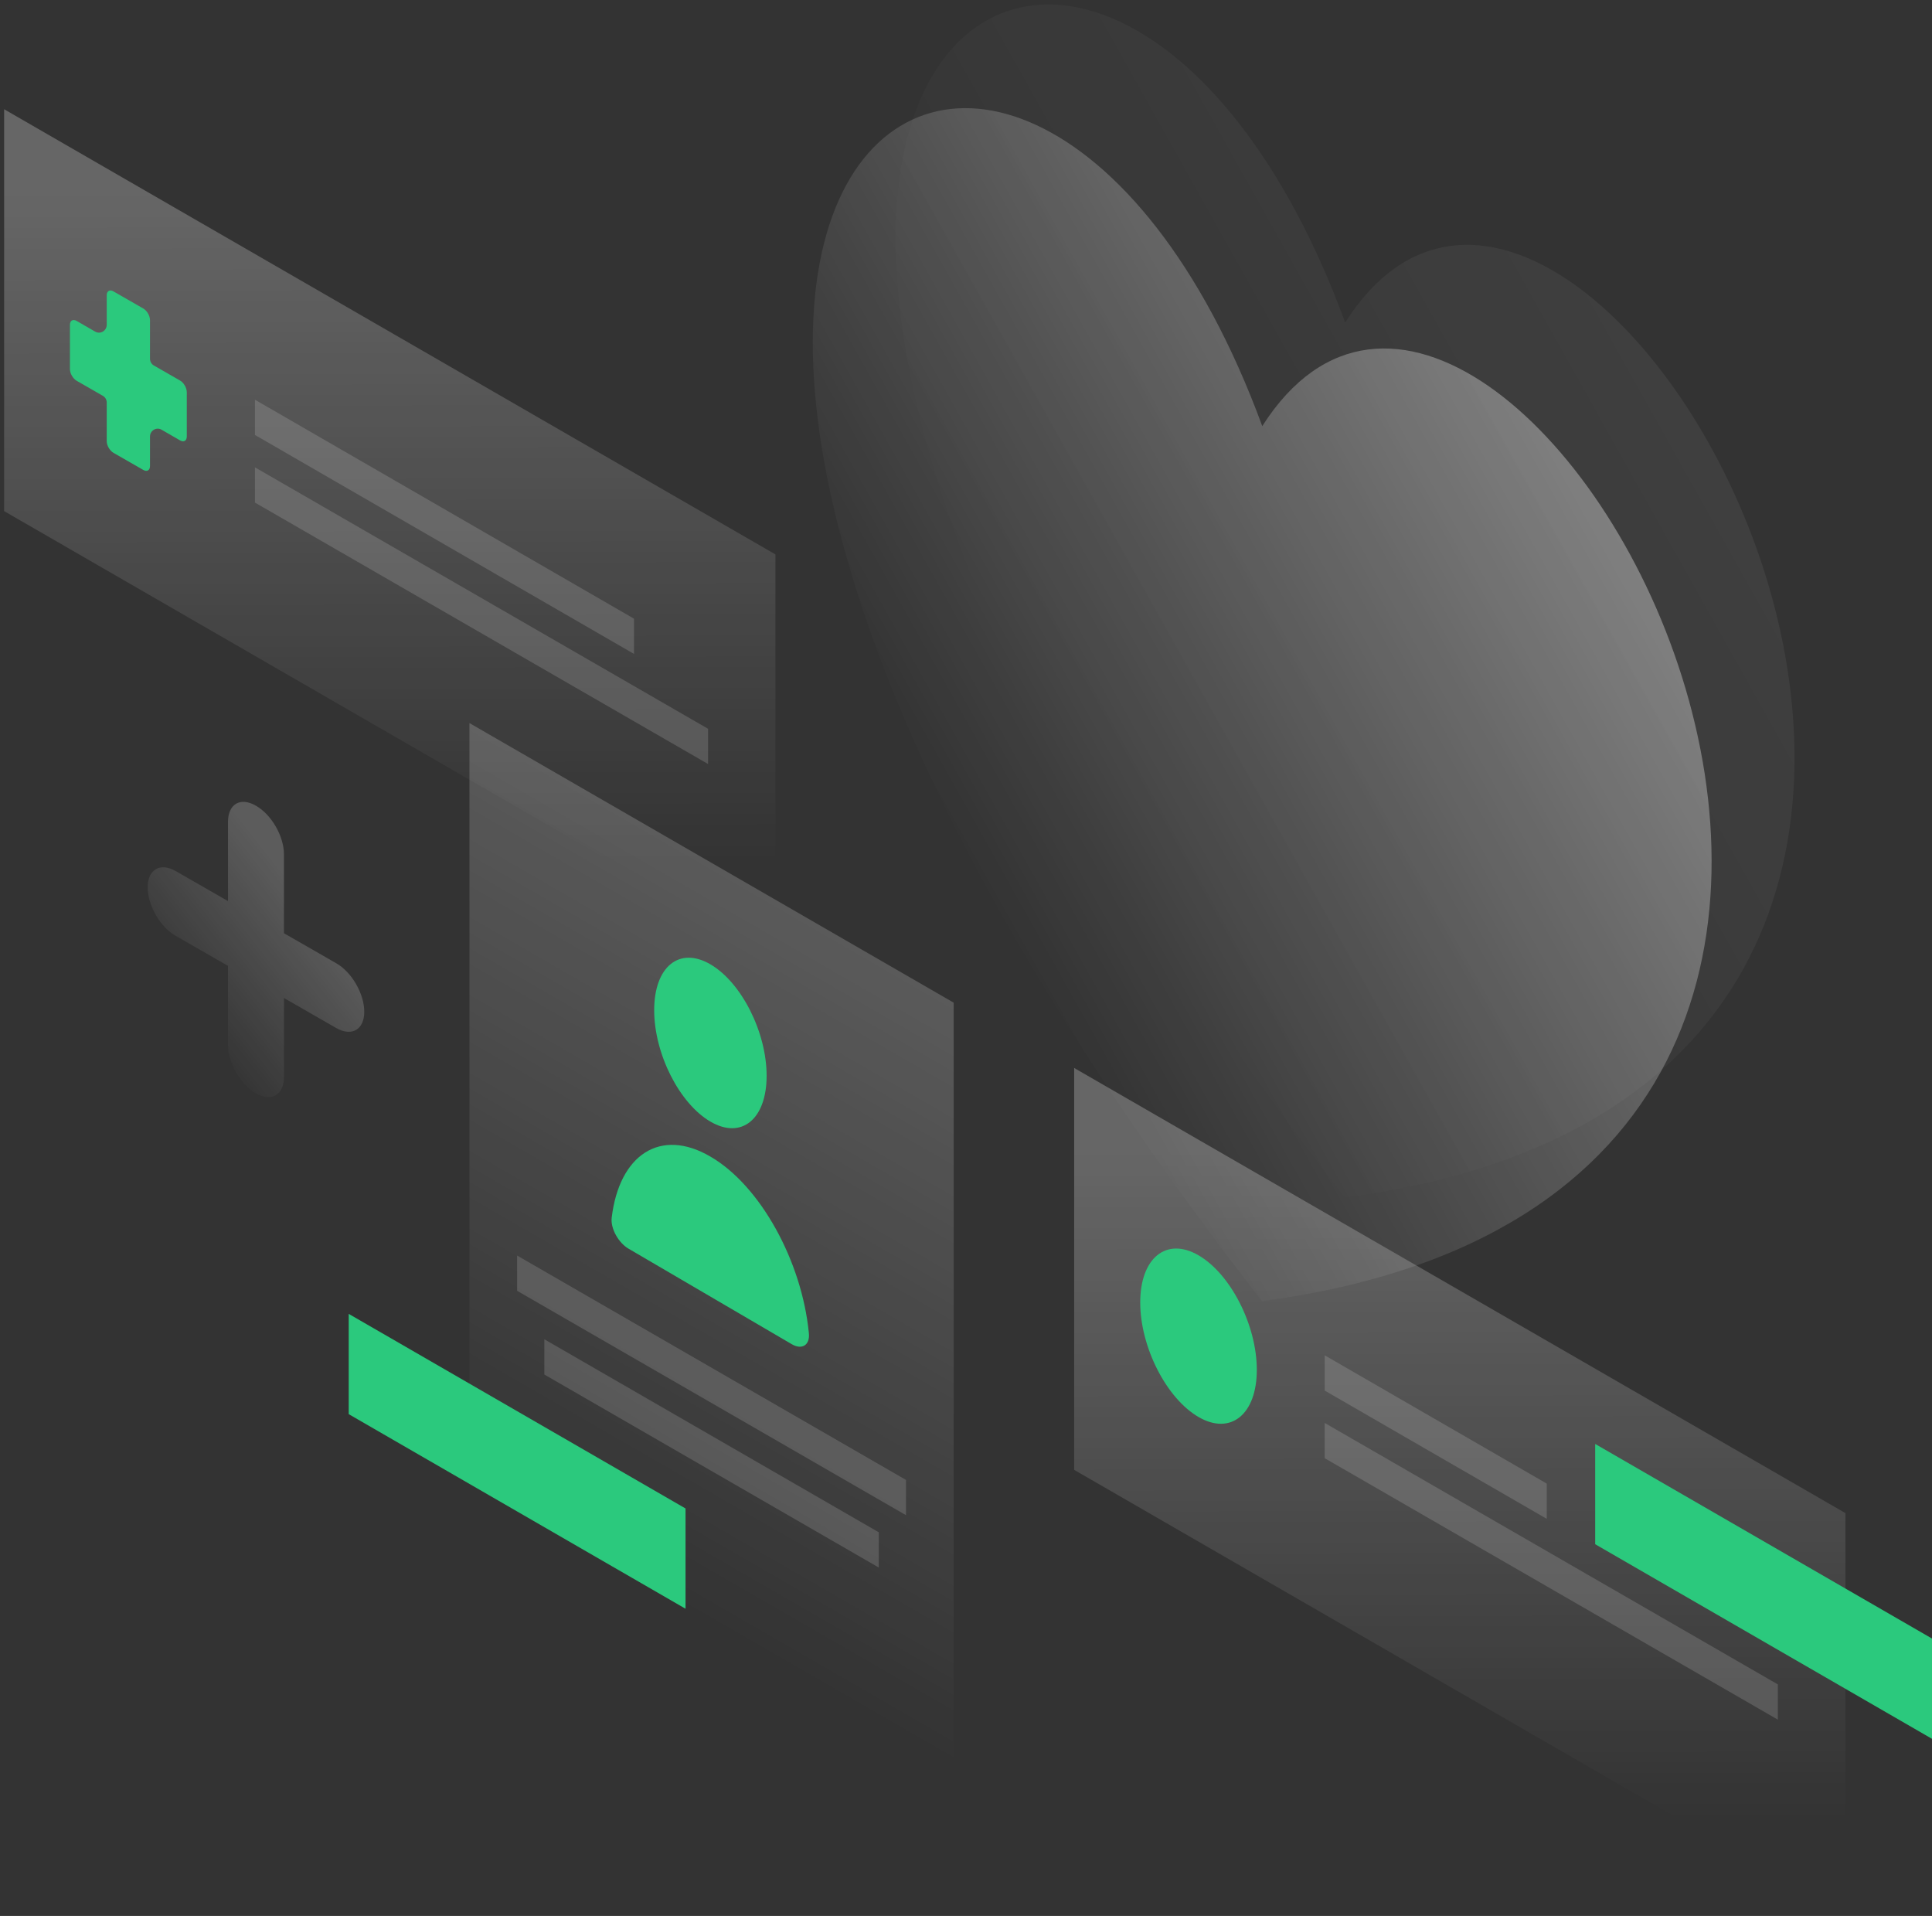
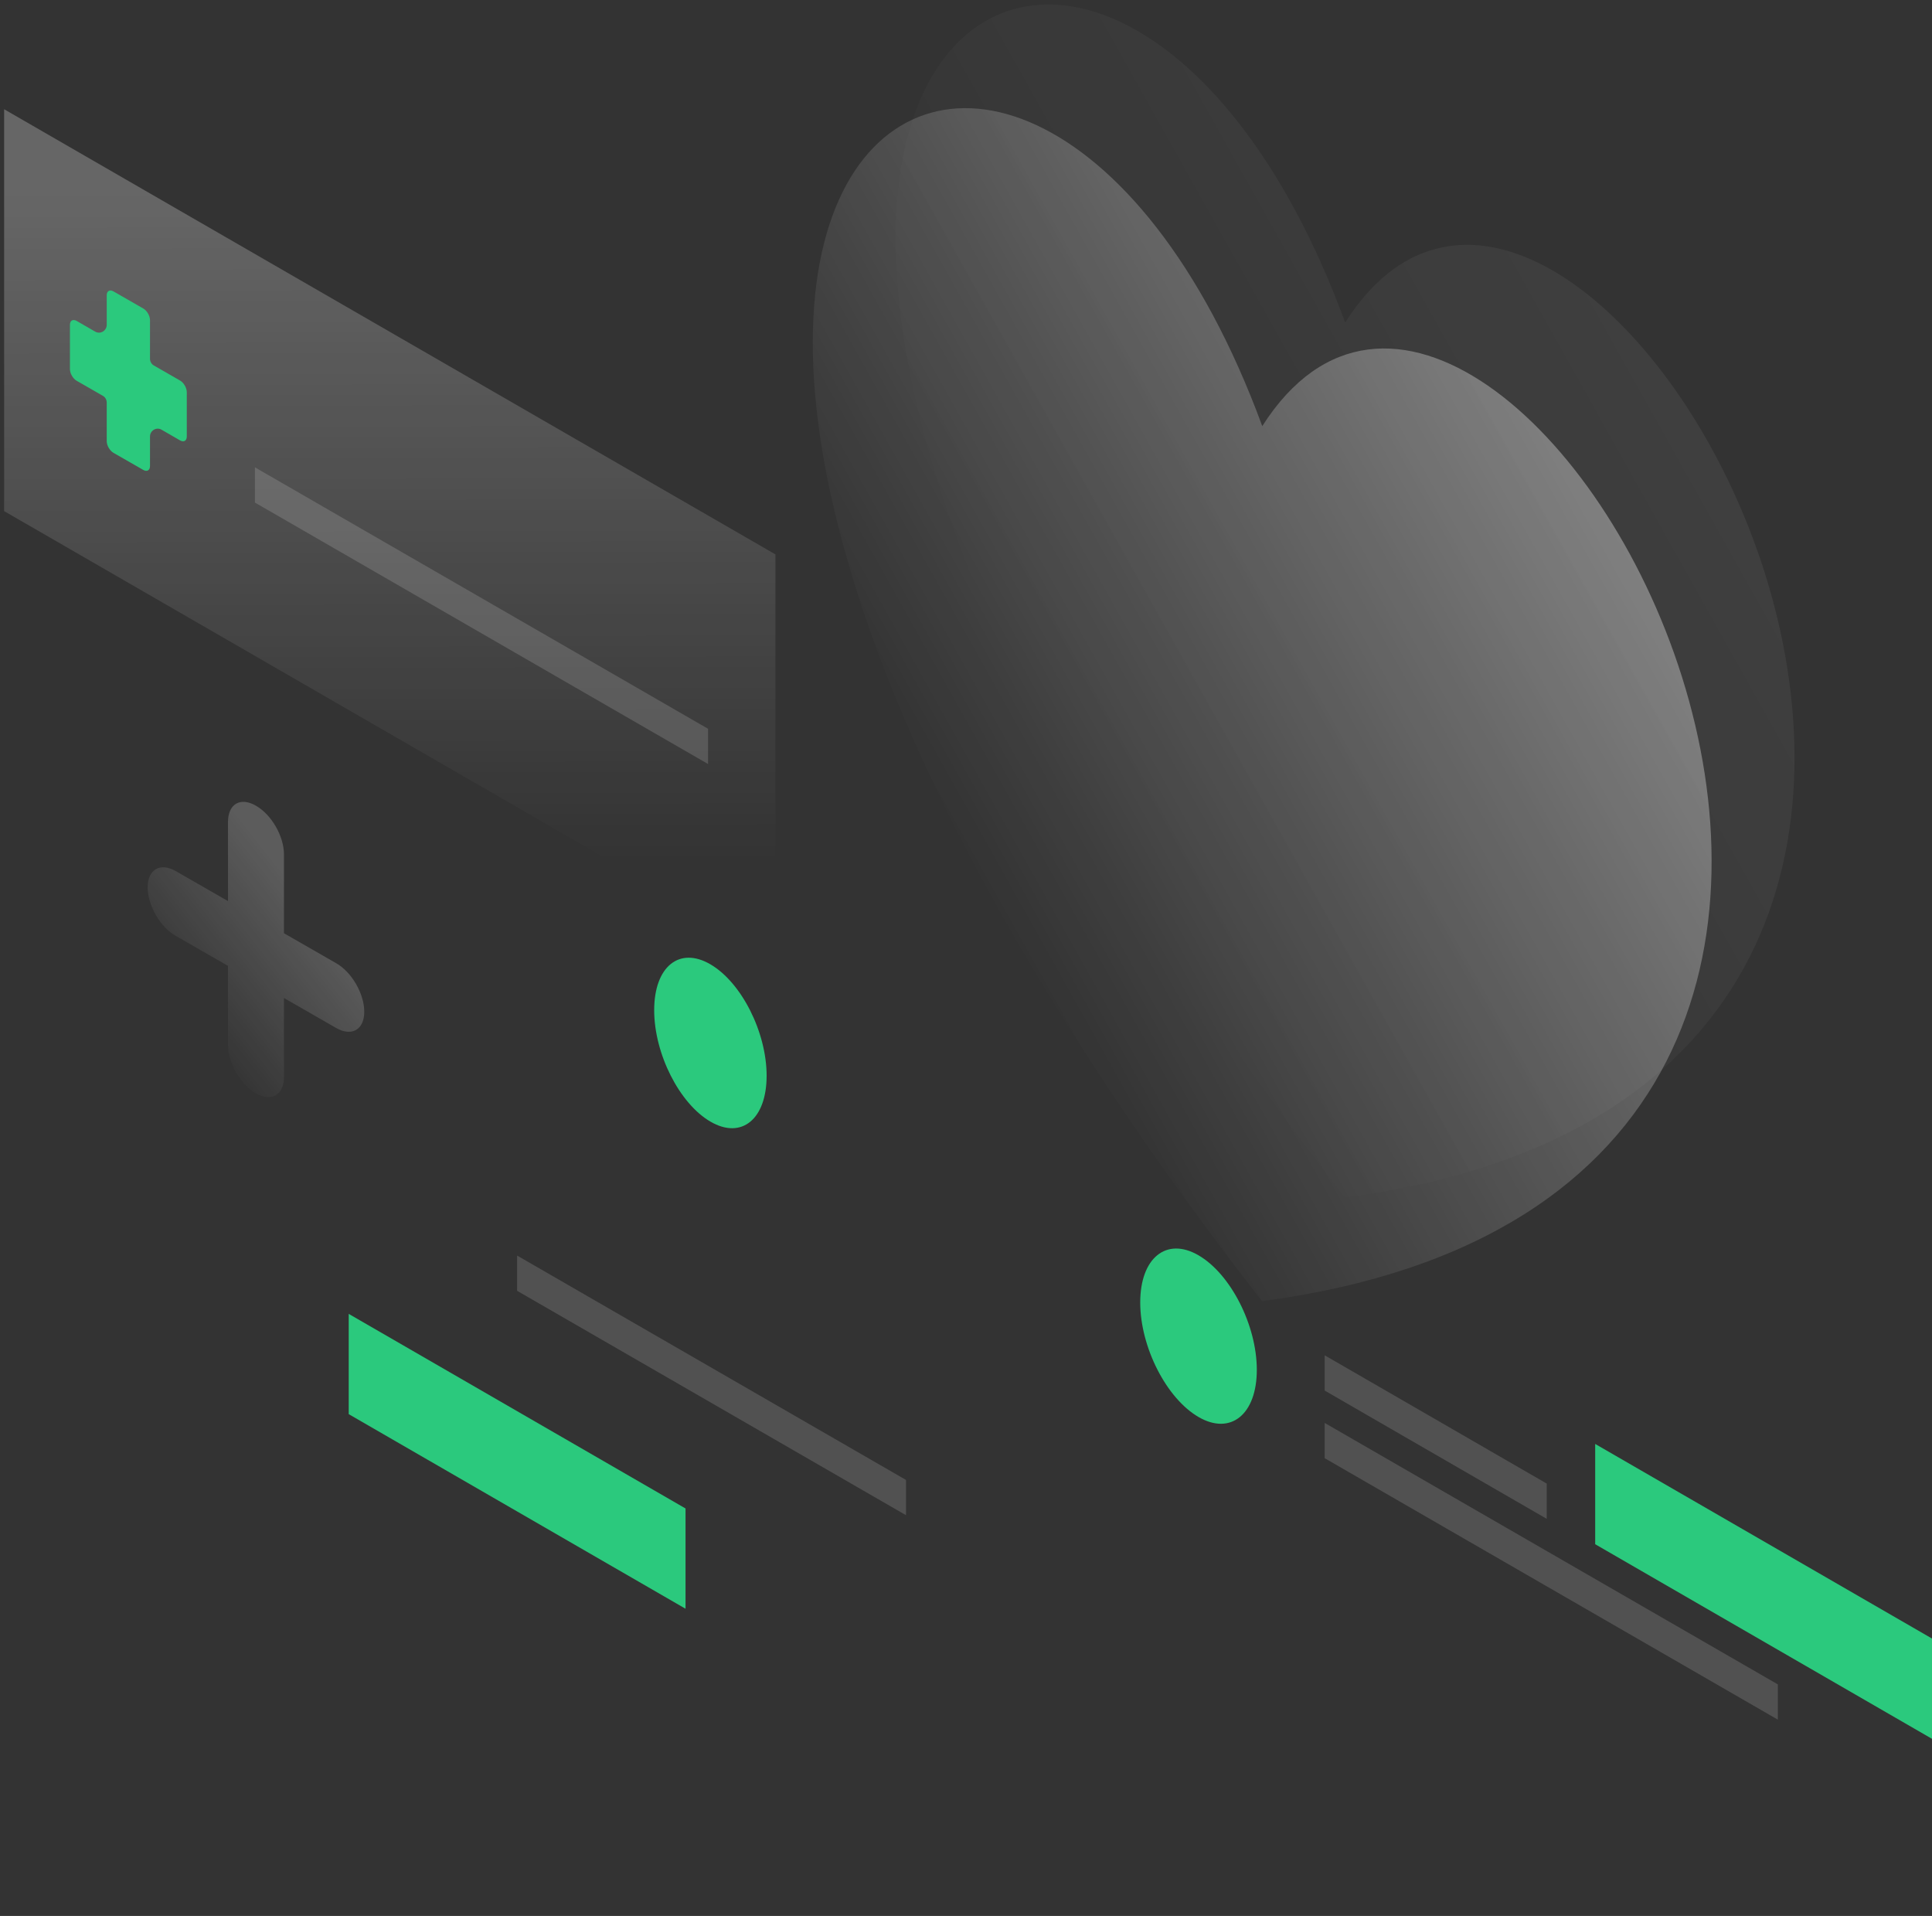
<svg xmlns="http://www.w3.org/2000/svg" width="356" height="353" viewBox="0 0 356 353" fill="none">
  <rect x="0" y="0" width="356" height="353" fill="#333333" stroke="none" />
  <path opacity="0.07" d="M247.819 220.636C86.313 12.678 203.134 -62.417 247.867 59.416C292.6 -10.81 409.421 199.201 247.819 220.636Z" fill="url(#paint0_linear_62_929)" />
  <path opacity="0.4" d="M232.542 239.732C71.036 31.774 187.857 -43.321 232.59 78.513C277.323 8.286 394.144 218.297 232.542 239.732Z" fill="url(#paint1_linear_62_929)" />
  <path opacity="0.2" d="M47.166 148.452C50.03 150.075 52.322 154.086 52.322 157.38V171.941L61.965 177.479C64.829 179.102 67.121 183.112 67.121 186.406C67.121 189.7 64.829 191.037 61.965 189.414L52.322 183.876V198.437C52.322 201.731 50.03 203.067 47.166 201.444C44.301 199.821 42.01 195.811 42.01 192.517V177.956L32.366 172.418C29.502 170.795 27.21 166.785 27.21 163.491C27.21 160.196 29.502 158.86 32.366 160.483L42.01 166.021V151.46C42.01 148.118 44.301 146.781 47.166 148.452Z" fill="url(#paint2_linear_62_929)" />
-   <path opacity="0.25" d="M86.504 133.223L175.731 184.735V350.061L86.504 298.501V133.223Z" fill="url(#paint3_linear_62_929)" />
  <path opacity="0.15" d="M95.288 231.33L166.947 272.673V279.166L95.288 237.823V231.33Z" fill="white" />
-   <path opacity="0.15" d="M100.301 246.75L161.934 282.317V288.809L100.301 253.243V246.75Z" fill="white" />
  <path d="M126.32 277.925L64.257 242.072V260.547L126.32 296.4V277.925Z" fill="#2BC97D" />
  <path d="M141.262 198.198C141.262 206.219 136.632 209.99 130.903 206.648C125.174 203.306 120.543 194.14 120.543 186.12C120.543 178.099 125.174 174.328 130.903 177.67C136.632 181.012 141.262 190.178 141.262 198.198Z" fill="#2BC97D" />
-   <path d="M130.903 213.093C121.689 207.698 114.099 212.759 112.714 224.36C112.475 226.365 114.003 229.038 115.865 230.089L145.894 247.657C147.756 248.755 149.283 247.848 149.045 245.604C147.756 232.38 140.117 218.44 130.903 213.093Z" fill="#2BC97D" />
-   <path opacity="0.25" d="M340.053 278.784L197.93 196.766V270.811L340.053 352.83V278.784Z" fill="url(#paint4_linear_62_929)" />
  <path opacity="0.15" d="M244.096 249.71L285.009 273.342V279.834L244.096 256.203V249.71Z" fill="white" />
  <path opacity="0.15" d="M244.096 262.17L327.594 310.341V316.833L244.096 268.663V262.17Z" fill="white" />
  <path d="M355.999 301.89L293.937 266.037V284.513L355.999 320.366V301.89Z" fill="#2BC97D" />
  <path d="M231.587 252.383C231.587 260.595 226.765 264.51 220.845 261.072C214.925 257.635 210.104 248.182 210.104 239.971C210.104 231.76 214.925 227.845 220.845 231.282C226.765 234.719 231.587 244.172 231.587 252.383Z" fill="#2BC97D" />
  <path opacity="0.25" d="M142.885 102.144L0.762 20.126V94.171L142.885 176.19V102.144Z" fill="url(#paint5_linear_62_929)" />
-   <path opacity="0.15" d="M46.975 73.643L116.819 113.984V120.477L46.975 80.136V73.643Z" fill="white" />
  <path opacity="0.15" d="M46.975 86.103L130.473 134.273V140.766L46.975 92.596V86.103Z" fill="white" />
  <path d="M27.64 58.987C27.64 58.175 27.067 57.22 26.398 56.838L20.908 53.687C20.24 53.306 19.667 53.592 19.667 54.404V59.846C19.667 60.944 18.473 61.66 17.518 61.087L14.129 59.13C13.461 58.748 12.888 59.034 12.888 59.846V68.01C12.888 68.821 13.461 69.776 14.129 70.158L18.951 72.927C19.38 73.166 19.667 73.643 19.667 74.168V81.281C19.667 82.093 20.24 83.048 20.908 83.43L26.398 86.581C27.067 86.963 27.64 86.676 27.64 85.865V80.422C27.64 79.324 28.833 78.608 29.788 79.181L33.177 81.138C33.846 81.52 34.419 81.234 34.419 80.422V72.258C34.419 71.447 33.846 70.492 33.177 70.11L28.356 67.341C27.926 67.103 27.64 66.625 27.64 66.1V58.987Z" fill="#2BC97D" />
  <defs>
    <linearGradient id="paint0_linear_62_929" x1="326.713" y1="55.136" x2="188.721" y2="132.384" gradientUnits="userSpaceOnUse">
      <stop stop-color="white" />
      <stop offset="1" stop-color="white" stop-opacity="0" />
    </linearGradient>
    <linearGradient id="paint1_linear_62_929" x1="311.436" y1="74.233" x2="173.443" y2="151.481" gradientUnits="userSpaceOnUse">
      <stop stop-color="white" />
      <stop offset="1" stop-color="white" stop-opacity="0" />
    </linearGradient>
    <linearGradient id="paint2_linear_62_929" x1="57.152" y1="167.048" x2="32.156" y2="186.775" gradientUnits="userSpaceOnUse">
      <stop stop-color="white" />
      <stop offset="1" stop-color="white" stop-opacity="0" />
    </linearGradient>
    <linearGradient id="paint3_linear_62_929" x1="185.27" y1="147.754" x2="106.064" y2="284.98" gradientUnits="userSpaceOnUse">
      <stop stop-color="white" />
      <stop offset="1" stop-color="white" stop-opacity="0" />
    </linearGradient>
    <linearGradient id="paint4_linear_62_929" x1="268.866" y1="212.206" x2="269.076" y2="335.382" gradientUnits="userSpaceOnUse">
      <stop stop-color="white" />
      <stop offset="1" stop-color="white" stop-opacity="0" />
    </linearGradient>
    <linearGradient id="paint5_linear_62_929" x1="71.701" y1="35.566" x2="71.911" y2="158.742" gradientUnits="userSpaceOnUse">
      <stop stop-color="white" />
      <stop offset="1" stop-color="white" stop-opacity="0" />
    </linearGradient>
  </defs>
</svg>